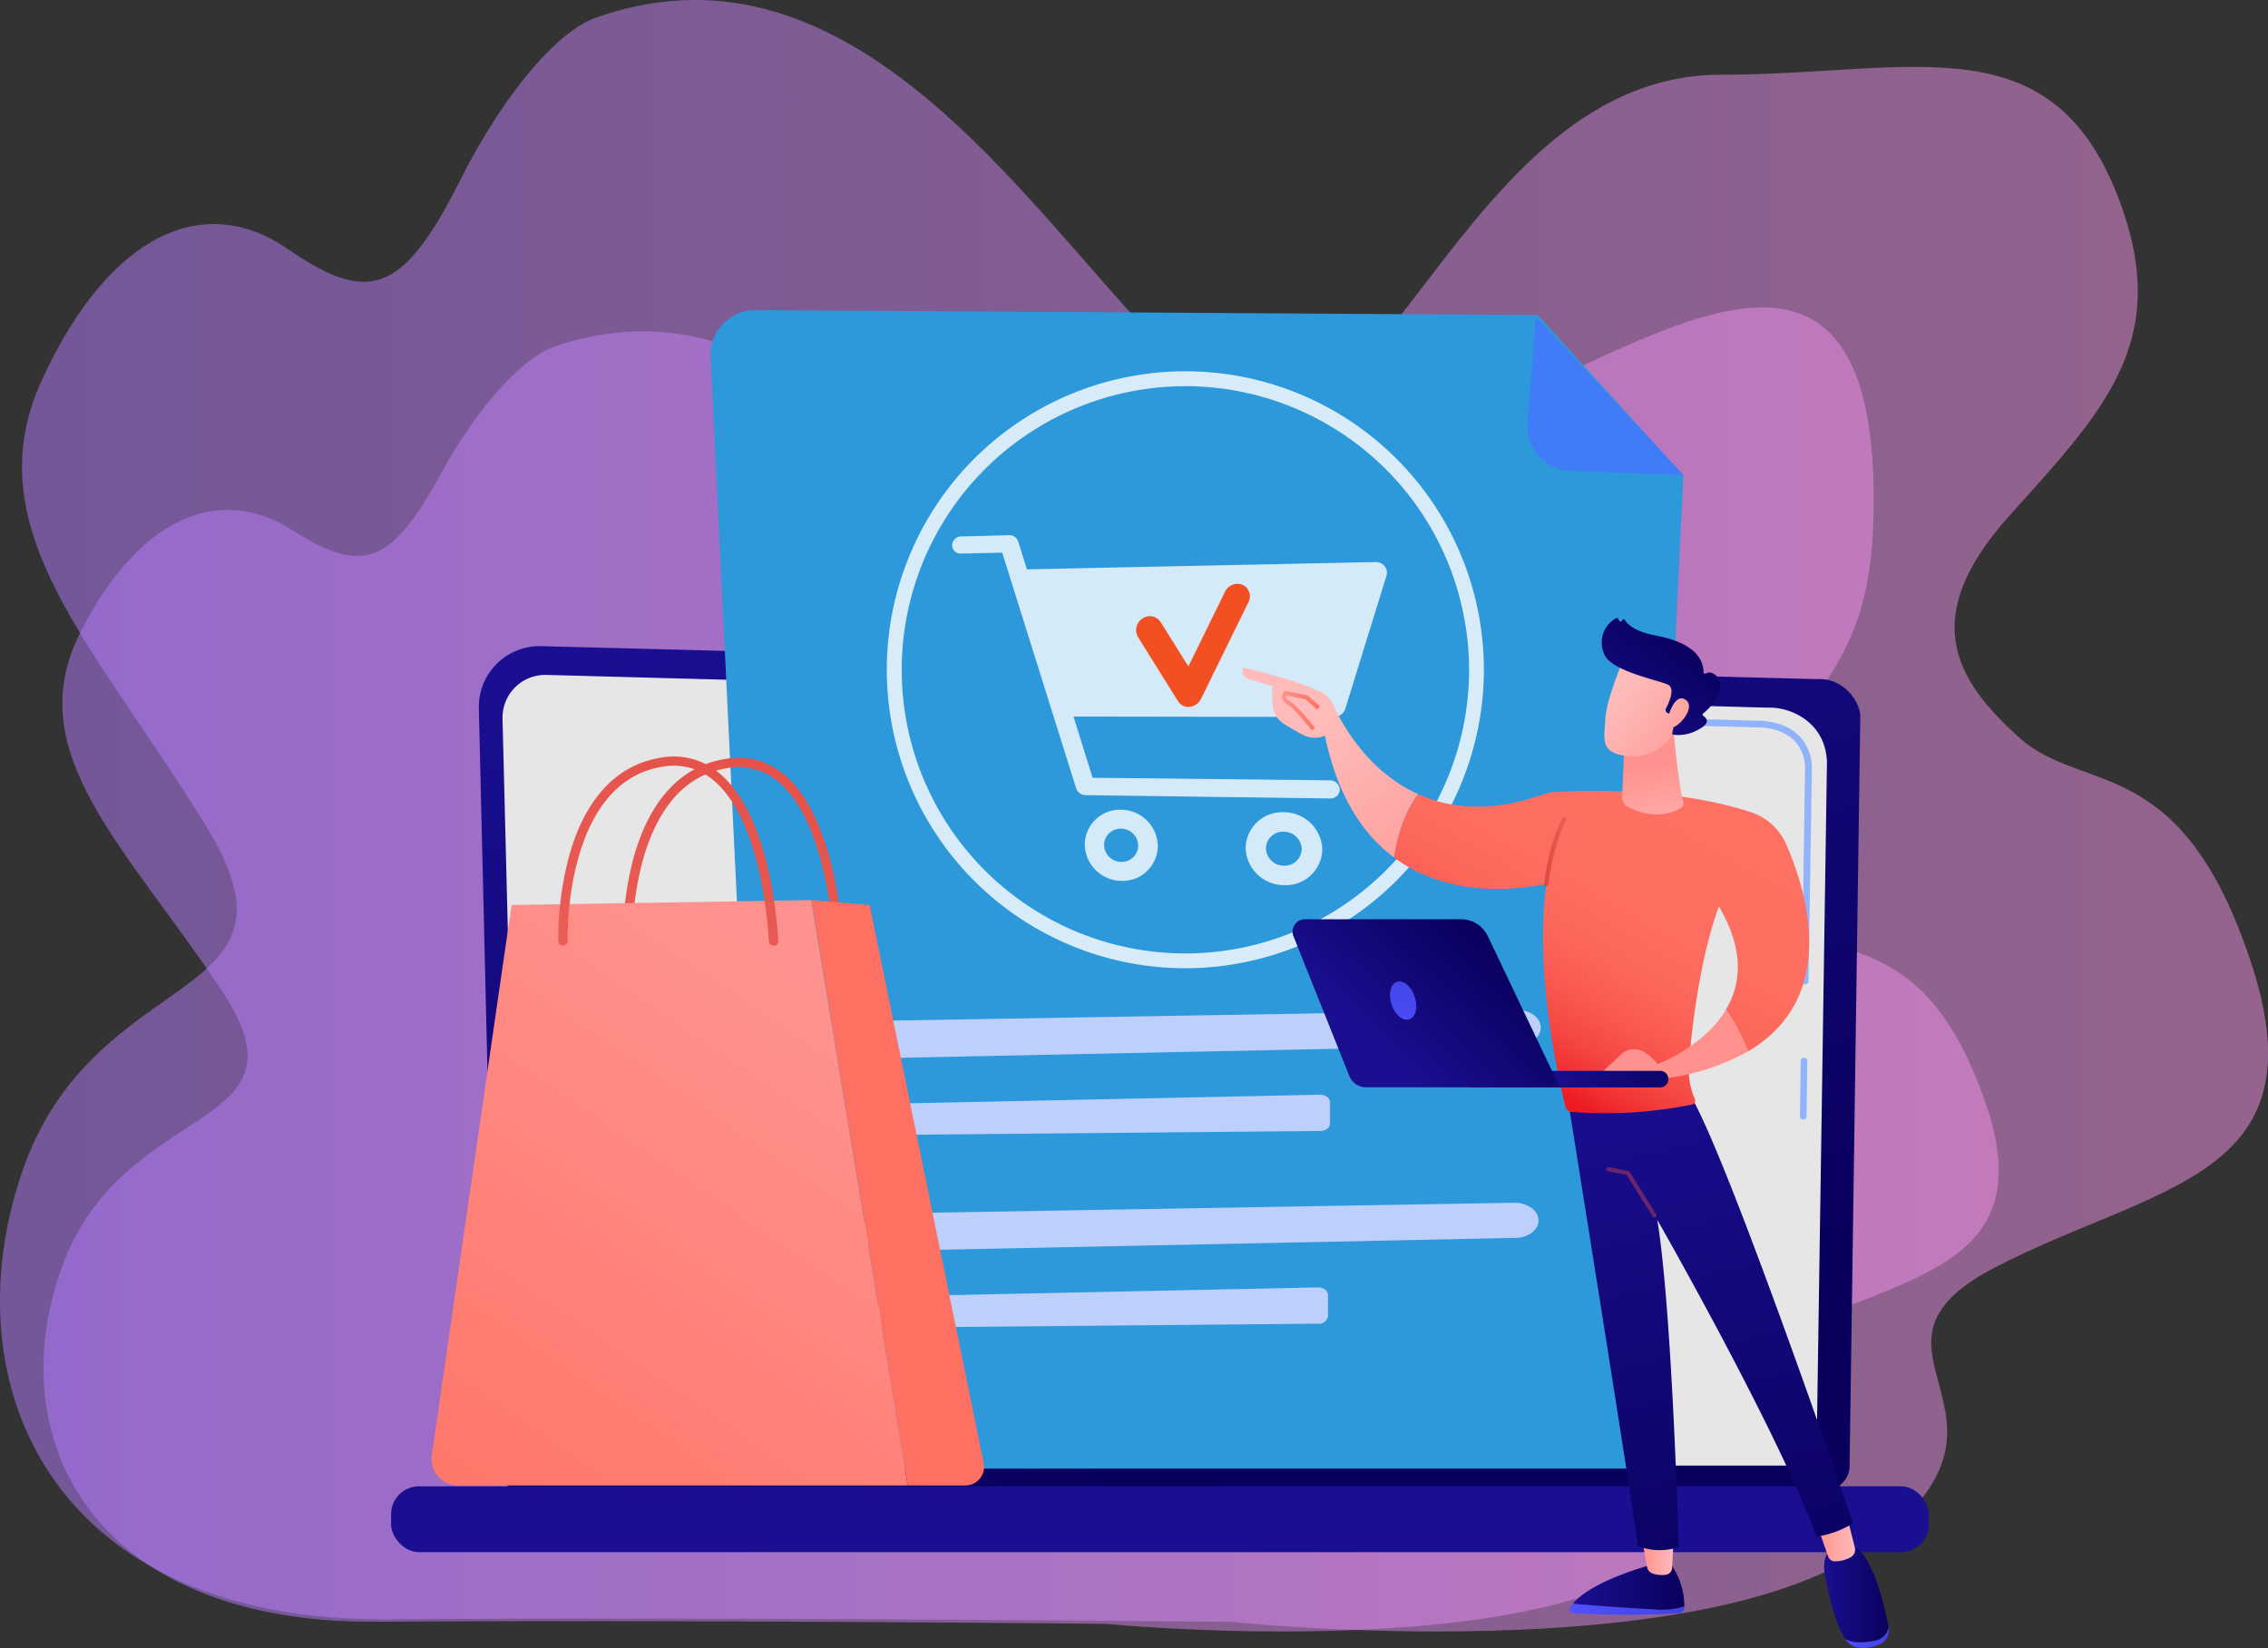
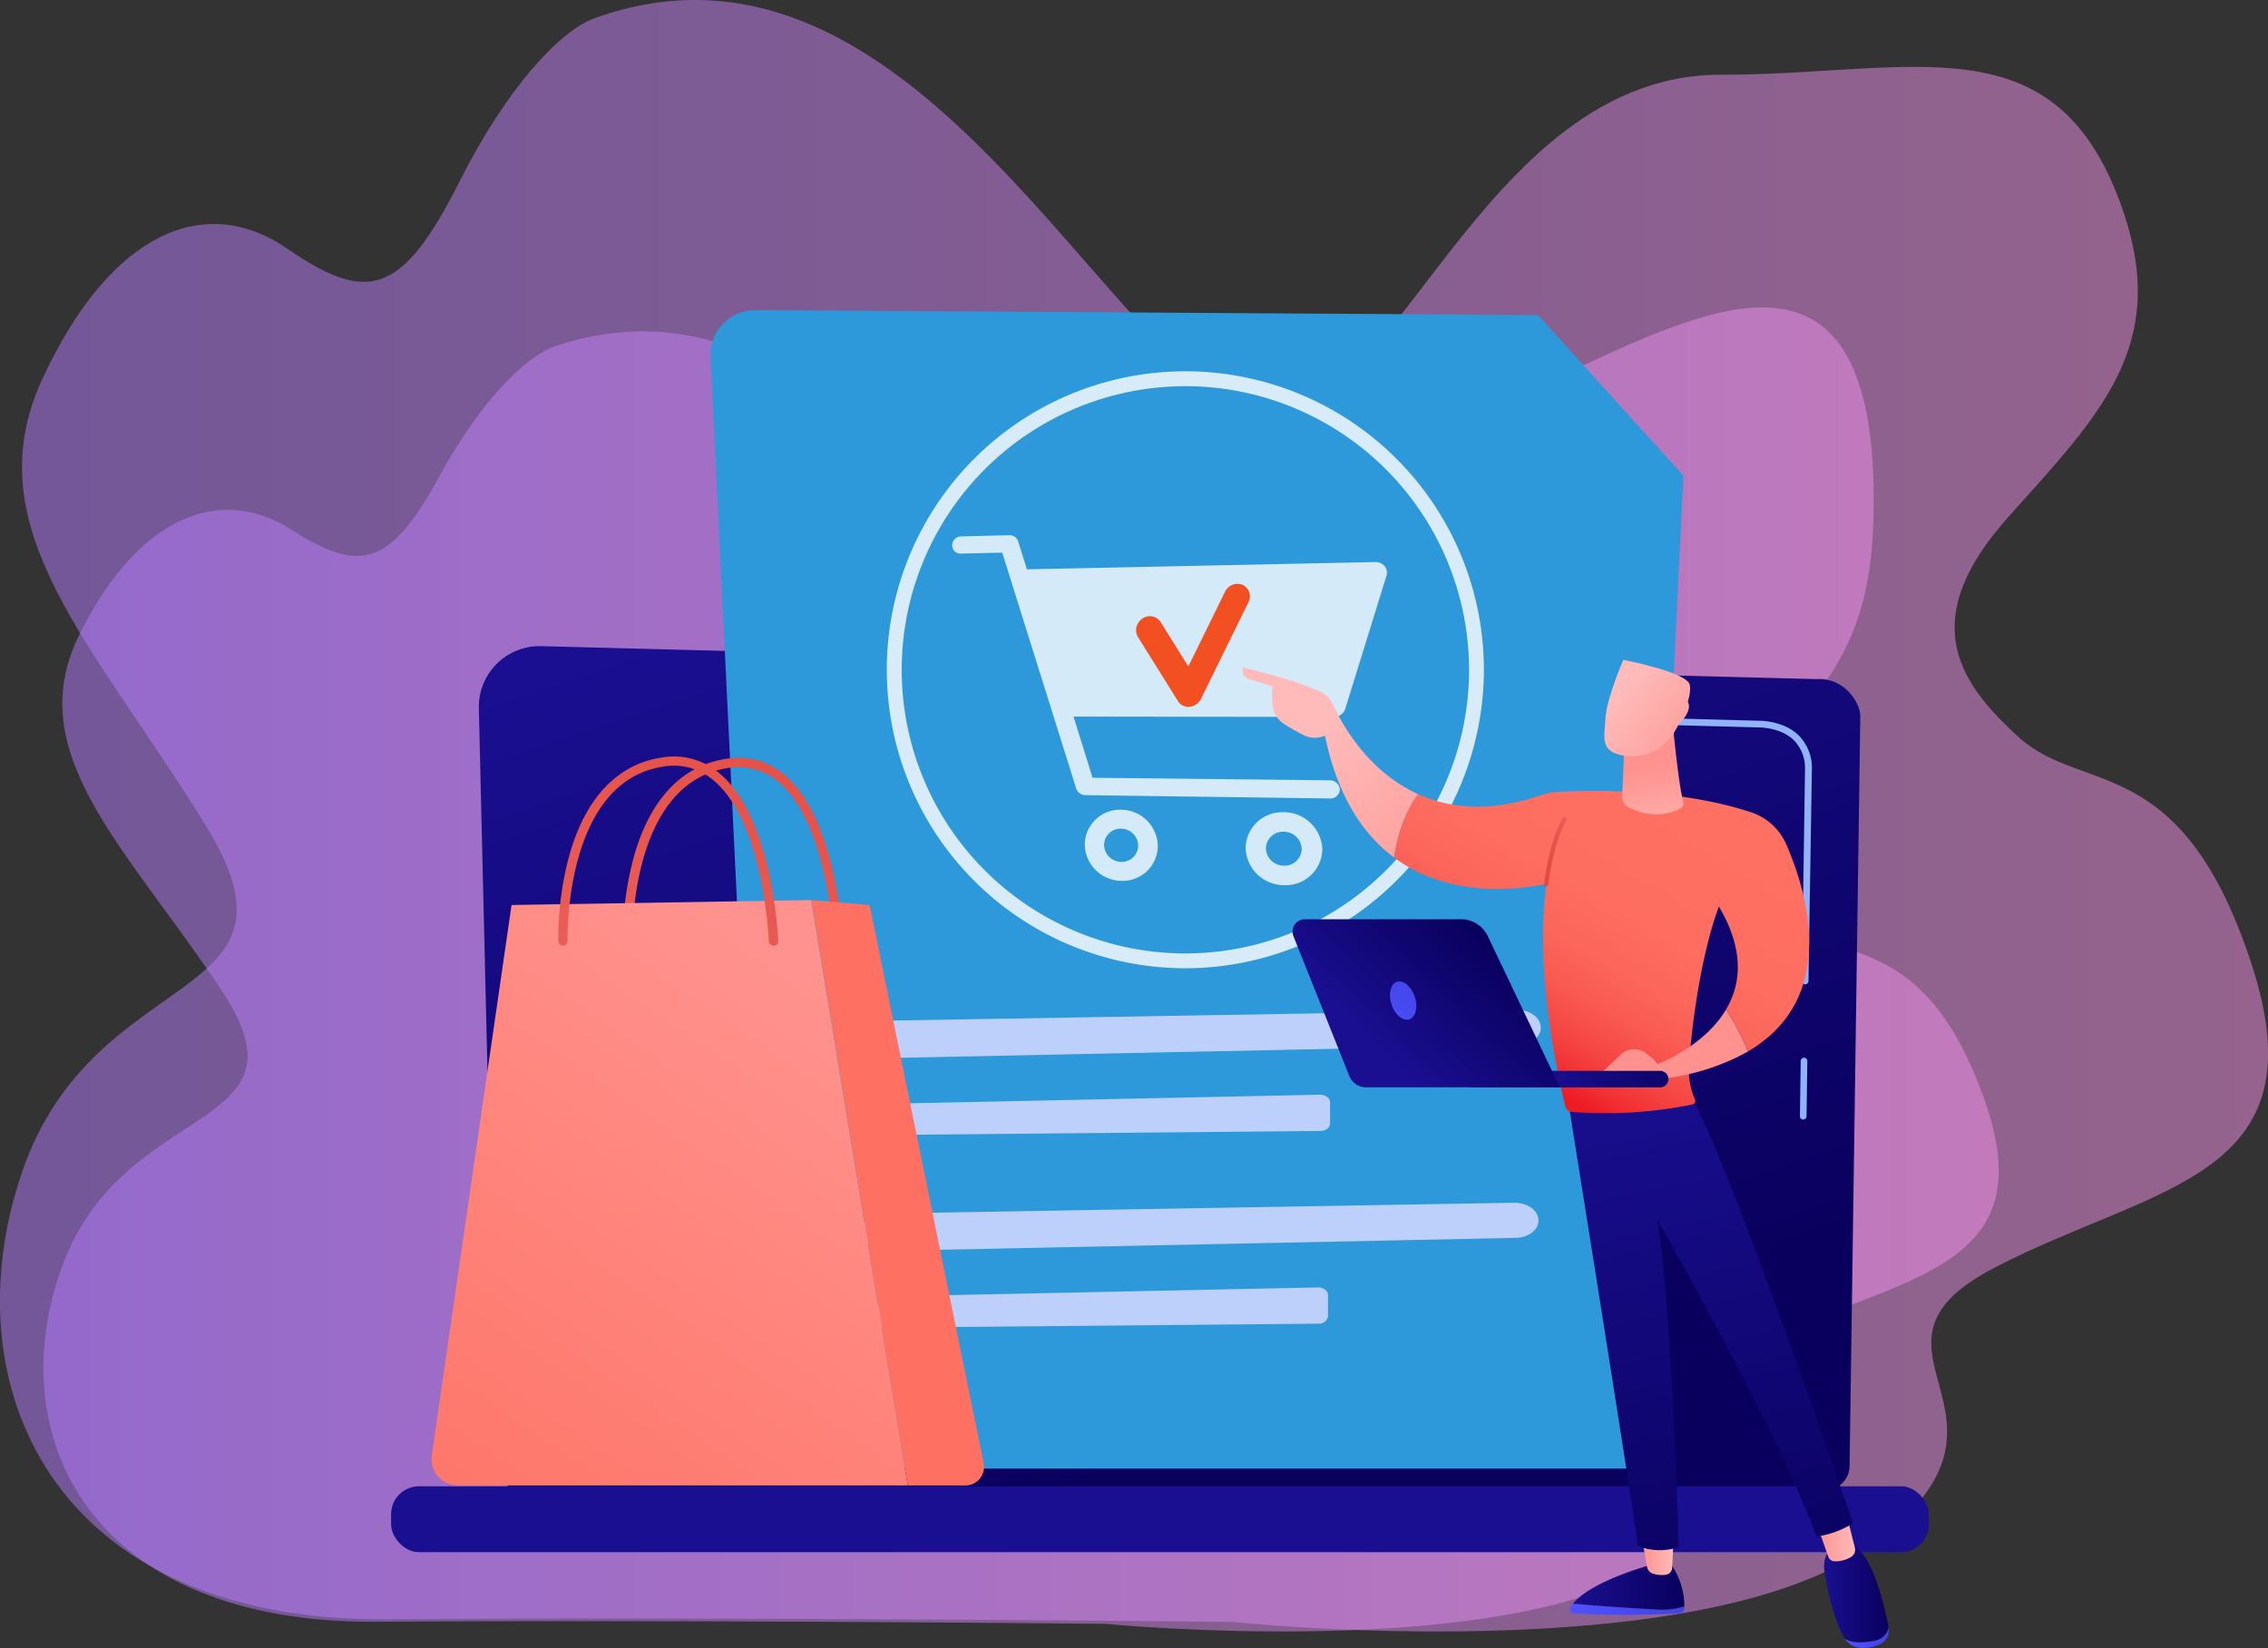
<svg xmlns="http://www.w3.org/2000/svg" xmlns:xlink="http://www.w3.org/1999/xlink" id="Layer_1" data-name="Layer 1" viewBox="0 0 459 333.6">
  <rect x="0" y="0" width="459" height="333.6" fill="#333333" stroke="none" />
  <defs>
    <style>.cls-1,.cls-2{opacity:0.5;}.cls-1{fill:url(#linear-gradient);}.cls-2{fill:url(#linear-gradient-2);}.cls-3{fill:url(#linear-gradient-3);}.cls-4{fill:#e6e6e6;}.cls-5{fill:#91b3fa;}.cls-6{fill:url(#linear-gradient-4);}.cls-7{fill:#2d98da;}.cls-8{fill:#417cf8;}.cls-9{fill:#bdd0fb;}.cls-10{opacity:0.8;}.cls-11,.cls-12{fill:#fff;}.cls-12{opacity:0.81;}.cls-13{fill:#f25022;}.cls-14{fill:url(#linear-gradient-5);}.cls-15{fill:url(#linear-gradient-6);}.cls-16{fill:url(#linear-gradient-7);}.cls-17{fill:url(#linear-gradient-8);}.cls-18{fill:url(#linear-gradient-9);}.cls-19{fill:url(#linear-gradient-10);}.cls-20{fill:url(#linear-gradient-11);}.cls-21{fill:url(#linear-gradient-12);}.cls-22{fill:url(#linear-gradient-13);}.cls-23{fill:url(#linear-gradient-14);}.cls-24{fill:url(#linear-gradient-15);}.cls-25{fill:url(#linear-gradient-16);}.cls-26{fill:url(#linear-gradient-17);}.cls-27{fill:url(#linear-gradient-18);}.cls-28{fill:url(#linear-gradient-19);}.cls-29{fill:url(#linear-gradient-20);}.cls-30{fill:url(#linear-gradient-21);}.cls-31{fill:url(#linear-gradient-22);}.cls-32{fill:url(#linear-gradient-23);}.cls-33{fill:url(#linear-gradient-24);}.cls-34{fill:url(#linear-gradient-25);}.cls-35{fill:url(#linear-gradient-26);}.cls-36{fill:url(#linear-gradient-27);}.cls-37{fill:url(#linear-gradient-28);}</style>
    <linearGradient id="linear-gradient" x1="27.79" y1="206.24" x2="423.46" y2="206.24" gradientUnits="userSpaceOnUse">
      <stop offset="0" stop-color="#b37cff" />
      <stop offset="1" stop-color="#f895e7" />
    </linearGradient>
    <linearGradient id="linear-gradient-2" x1="19" y1="175.13" x2="478" y2="175.13" xlink:href="#linear-gradient" />
    <linearGradient id="linear-gradient-3" x1="-2334.76" y1="299.95" x2="-2272.42" y2="112.91" gradientTransform="matrix(-1, 0, 0, 1, -2054.22, 0)" gradientUnits="userSpaceOnUse">
      <stop offset="0" stop-color="#09005d" />
      <stop offset="1" stop-color="#1a0f91" />
    </linearGradient>
    <linearGradient id="linear-gradient-4" x1="249.91" y1="157.56" x2="253.63" y2="312.61" gradientTransform="translate(507.51 635.08) rotate(-180)" xlink:href="#linear-gradient-3" />
    <linearGradient id="linear-gradient-5" x1="197.01" y1="121.71" x2="154.92" y2="224.67" gradientUnits="userSpaceOnUse">
      <stop offset="0" stop-color="#e1473d" />
      <stop offset="1" stop-color="#e9605a" />
    </linearGradient>
    <linearGradient id="linear-gradient-6" x1="189.13" y1="213.11" x2="101.95" y2="340.87" gradientUnits="userSpaceOnUse">
      <stop offset="0" stop-color="#ff928e" />
      <stop offset="1" stop-color="#fe7062" />
    </linearGradient>
    <linearGradient id="linear-gradient-7" x1="292.79" y1="221.68" x2="228.91" y2="241.97" xlink:href="#linear-gradient-6" />
    <linearGradient id="linear-gradient-8" x1="185.75" y1="117.11" x2="143.67" y2="220.07" xlink:href="#linear-gradient-5" />
    <linearGradient id="linear-gradient-9" x1="-4258.35" y1="335.75" x2="-4235.15" y2="335.75" gradientTransform="matrix(-1, 0, 0, 1, -3898.47, 0)" gradientUnits="userSpaceOnUse">
      <stop offset="0" stop-color="#4042e2" />
      <stop offset="1" stop-color="#4f52ff" />
    </linearGradient>
    <linearGradient id="linear-gradient-10" x1="-4258.35" y1="331.21" x2="-4235.81" y2="331.21" gradientTransform="matrix(-1, 0, 0, 1, -3898.47, 0)" xlink:href="#linear-gradient-3" />
    <linearGradient id="linear-gradient-11" x1="-4256.21" y1="324.86" x2="-4249.67" y2="324.86" gradientTransform="matrix(-1, 0, 0, 1, -3898.47, 0)" gradientUnits="userSpaceOnUse">
      <stop offset="0" stop-color="#febbba" />
      <stop offset="1" stop-color="#ff928e" />
    </linearGradient>
    <linearGradient id="linear-gradient-12" x1="-4299.75" y1="341.51" x2="-4290.86" y2="341.51" xlink:href="#linear-gradient-9" />
    <linearGradient id="linear-gradient-13" x1="-4299.68" y1="332.66" x2="-4286.63" y2="332.66" gradientTransform="matrix(-1, 0, 0, 1, -3898.47, 0)" xlink:href="#linear-gradient-3" />
    <linearGradient id="linear-gradient-14" x1="-4292.9" y1="321.45" x2="-4285.09" y2="321.45" xlink:href="#linear-gradient-11" />
    <linearGradient id="linear-gradient-15" x1="377.17" y1="342.57" x2="350.12" y2="222.32" gradientTransform="matrix(1, 0, 0, 1, 0, 0)" xlink:href="#linear-gradient-3" />
    <linearGradient id="linear-gradient-16" x1="379.65" y1="203.63" x2="339.82" y2="266.01" gradientUnits="userSpaceOnUse">
      <stop offset="0" stop-color="#cb236d" />
      <stop offset="1" stop-color="#4c246d" />
    </linearGradient>
    <linearGradient id="linear-gradient-17" x1="-4185.5" y1="156.99" x2="-4216.43" y2="197.22" xlink:href="#linear-gradient-11" />
    <linearGradient id="linear-gradient-18" x1="356.33" y1="170.76" x2="324.77" y2="225.42" gradientUnits="userSpaceOnUse">
      <stop offset="0" stop-color="#fe7062" />
      <stop offset="0.37" stop-color="#fe6e60" />
      <stop offset="0.56" stop-color="#fc665b" />
      <stop offset="0.7" stop-color="#f95951" />
      <stop offset="0.83" stop-color="#f54643" />
      <stop offset="0.94" stop-color="#f12e31" />
      <stop offset="1" stop-color="#ed1c24" />
    </linearGradient>
    <linearGradient id="linear-gradient-19" x1="331.5" y1="182.44" x2="336.05" y2="182.44" xlink:href="#linear-gradient-5" />
    <linearGradient id="linear-gradient-20" x1="-4254.43" y1="182.99" x2="-4251.05" y2="165.23" xlink:href="#linear-gradient-11" />
    <linearGradient id="linear-gradient-21" x1="-4245.28" y1="150.4" x2="-4264.58" y2="165.17" xlink:href="#linear-gradient-11" />
    <linearGradient id="linear-gradient-22" x1="-4258.87" y1="138.71" x2="-4240.89" y2="161.86" gradientTransform="matrix(-1, 0, 0, 1, -3898.47, 0)" xlink:href="#linear-gradient-3" />
    <linearGradient id="linear-gradient-23" x1="-4247.67" y1="147.27" x2="-4266.98" y2="162.04" xlink:href="#linear-gradient-11" />
    <linearGradient id="linear-gradient-24" x1="278.42" y1="153.82" x2="286.01" y2="153.82" xlink:href="#linear-gradient-6" />
    <linearGradient id="linear-gradient-25" x1="-4236.36" y1="195.61" x2="-4249.87" y2="215.87" xlink:href="#linear-gradient-11" />
    <linearGradient id="linear-gradient-26" x1="-1431.86" y1="286.11" x2="-1462.38" y2="294.47" gradientTransform="translate(1777.57 -136.43) rotate(-2.83)" xlink:href="#linear-gradient-3" />
    <linearGradient id="linear-gradient-27" x1="-1414.09" y1="200.6" x2="-1435.62" y2="223.35" gradientTransform="translate(1734.27)" xlink:href="#linear-gradient-3" />
    <linearGradient id="linear-gradient-28" x1="-1427.15" y1="206.28" x2="-1436.88" y2="220.94" gradientTransform="translate(1728.86 458.73) rotate(18.24)" xlink:href="#linear-gradient-9" />
  </defs>
  <title>1</title>
  <path id="b" class="cls-1" d="M131.58,80c-6.2,2-15.46,11.39-23.59,26.29-10,18.32-15.93,19.92-30.07,10.9s-30.75-3-42.77,21.07,9,42.72,28.56,72S44.25,232,31.63,266.18s5.18,72.57,63.76,72.11,147.33.42,147.33.42S325,346.8,354.9,325.91s-6.89-31.05,21-44.41,56.92-14.26,44.75-48.78-29.42-27.38-40.54-36.61-17.81-19.25-1.91-35.68,20-28.46,20-49.27c0-61.16-39.53-35.26-70.28-22s-59.52,66.74-85.16,53.19S184.34,62.51,131.58,80Z" transform="translate(-19 -10)" />
  <path id="a" class="cls-2" d="M139.4,13.66c-7.19,2.58-17.94,14.3-27.36,33-11.6,23-18.48,25-34.89,13.68S41.48,56.61,27.54,86.78,38,140.39,60.66,177.14,38.1,204.38,23.45,247.3s6,91.07,74,90.5,170.91.52,170.91.52,95.4,10.15,130.14-16.07-8-39,24.32-55.73,66-17.89,51.9-61.21-34.12-34.36-47-45.94-20.67-24.16-2.22-44.78S458,80.08,448.7,52.76c-13.38-39.19-42.18-27.63-81.53-27.63-52.17,0-69.05,83.74-98.79,66.75S200.61-8.29,139.4,13.66Z" transform="translate(-19 -10)" />
  <path class="cls-3" d="M119.56,306.74a4.89,4.89,0,0,0,4.88,4.87h264a4.89,4.89,0,0,0,4.88-4.87L395.49,155c0-2.69-3.16-7.92-8.95-7.53l-258-6.67a12.3,12.3,0,0,0-12.63,12.58Z" transform="translate(-19 -10)" />
-   <path class="cls-4" d="M124.38,302.06a4.63,4.63,0,0,0,4.62,4.61H382.05a4.63,4.63,0,0,0,4.62-4.61l2.07-137.72c-.24-8.28-7.51-11.26-11.91-11.09l-247.26-6.63a8.65,8.65,0,0,0-8.87,8.85Z" transform="translate(-19 -10)" />
  <path class="cls-5" d="M383.93,236.63h0a.66.66,0,0,1-.66-.68l.16-11.17a.69.69,0,0,1,.68-.67h0a.67.67,0,0,1,.66.69L384.61,236A.68.68,0,0,1,383.93,236.63Z" transform="translate(-19 -10)" />
  <path class="cls-5" d="M384.34,209.26h0a.67.67,0,0,1-.67-.68l.63-42.78a8,8,0,0,0-2.3-6c-2.81-2.7-7.29-2.56-7.48-2.56l-79-2.12a.67.67,0,0,1-.66-.69.65.65,0,0,1,.69-.66l79,2.12c.5,0,5.26-.11,8.43,2.93a9.34,9.34,0,0,1,2.71,7L385,208.6A.67.67,0,0,1,384.34,209.26Z" transform="translate(-19 -10)" />
  <rect class="cls-6" x="98.15" y="310.88" width="311.21" height="13.33" rx="5.65" transform="translate(488.51 625.08) rotate(180)" />
  <path class="cls-7" d="M330.26,73.77l-158.34-1a9.07,9.07,0,0,0-9.11,9.52l10.89,225H349.9l9.79-201Z" transform="translate(-19 -10)" />
-   <path class="cls-8" d="M336.84,105.32a9.06,9.06,0,0,1-8.72-9.77l1.7-21.48,29.9,32.08Z" transform="translate(-19 -10)" />
  <path class="cls-9" d="M198.47,216.61c21.95-.35,106.2-1.81,127.48-2.17,2.68-.05,4.89,1.57,4.88,3.58h0c0,1.92-2.05,3.47-4.6,3.52l-127.41,2.64c-2.45,0-4.56-1.3-4.86-3.13l-.08-.46C193.53,218.5,195.66,216.66,198.47,216.61Z" transform="translate(-19 -10)" />
  <path class="cls-9" d="M196.93,239h0a2.26,2.26,0,0,0,1.77.75l87.48-.81c1.1,0,2-.67,2-1.5l0-4.31c0-.86-.94-1.55-2.09-1.53l-85,1.78C197.28,233.41,195,236.5,196.93,239Z" transform="translate(-19 -10)" />
  <path class="cls-9" d="M198,255.65c22-.36,106.21-1.81,127.49-2.18,2.68,0,4.89,1.58,4.87,3.59h0c0,1.91-2,3.47-4.6,3.52l-127.4,2.64c-2.46,0-4.56-1.31-4.87-3.13l-.07-.46C193.11,257.54,195.24,255.69,198,255.65Z" transform="translate(-19 -10)" />
  <path class="cls-9" d="M196.51,278h0a2.22,2.22,0,0,0,1.77.75l87.48-.8a1.82,1.82,0,0,0,2-1.5l0-4.31c0-.86-.94-1.55-2.09-1.53l-85,1.78C196.86,272.45,194.58,275.53,196.51,278Z" transform="translate(-19 -10)" />
  <g class="cls-10">
    <path class="cls-11" d="M299.19,124.57a2.37,2.37,0,0,0-2-.79l-70.36,1.47-1.77-5.64a1.84,1.84,0,0,0-1.83-1.27l-9.66.25a1.82,1.82,0,0,0-1.87,1.78,1.7,1.7,0,0,0,1.87,1.69l8.26-.19L236.8,169.6a2,2,0,0,0,1.87,1.36l49.38.67a1.9,1.9,0,0,0,2.1-1.81,2,2,0,0,0-2.1-1.86l-47.94-.52-3.85-12.39,52.68.08a2.43,2.43,0,0,0,2.33-1.68l8.32-26.89A2.09,2.09,0,0,0,299.19,124.57Z" transform="translate(-19 -10)" />
    <path class="cls-11" d="M245.89,173.91a7.12,7.12,0,0,0-7.35,7.05,7.49,7.49,0,0,0,7.35,7.35,7.12,7.12,0,0,0,7.43-7A7.49,7.49,0,0,0,245.89,173.91Zm0,10.56a3.49,3.49,0,0,1-3.44-3.43,3.32,3.32,0,0,1,3.44-3.29,3.49,3.49,0,0,1,3.46,3.43A3.33,3.33,0,0,1,245.89,184.47Z" transform="translate(-19 -10)" />
    <path class="cls-11" d="M278.81,174.42a7.39,7.39,0,0,0-7.72,7.22,7.78,7.78,0,0,0,7.72,7.54,7.4,7.4,0,0,0,7.8-7.22A7.78,7.78,0,0,0,278.81,174.42Zm0,10.82a3.62,3.62,0,0,1-3.61-3.52,3.44,3.44,0,0,1,3.61-3.36,3.62,3.62,0,0,1,3.63,3.51A3.45,3.45,0,0,1,278.81,185.24Z" transform="translate(-19 -10)" />
  </g>
  <path class="cls-12" d="M258.9,206a60.42,60.42,0,1,1,60.41-60.41A60.48,60.48,0,0,1,258.9,206Zm0-117.82a57.41,57.41,0,1,0,57.41,57.41A57.47,57.47,0,0,0,258.9,88.17Z" transform="translate(-19 -10)" />
  <path class="cls-13" d="M259.69,153.1a2.48,2.48,0,0,1-2.28-1.15l-8.11-13a2.78,2.78,0,0,1,.92-3.74,2.58,2.58,0,0,1,3.66.69l5.62,9,7.42-15.11a2.8,2.8,0,0,1,3.58-1.4,2.57,2.57,0,0,1,1.16,3.52l-9.59,19.55a2.91,2.91,0,0,1-2.28,1.61Z" transform="translate(-19 -10)" />
  <path class="cls-14" d="M146,201.66a1,1,0,0,1-.94-.91,64.51,64.51,0,0,1,2.17-17.13c3.22-11.68,9.67-18.61,18.67-20a14.16,14.16,0,0,1,11.68,3.09c10.89,8.95,11.92,33,12,34a.94.94,0,1,1-1.88.08c0-.25-1-24.2-11.28-32.62a12.39,12.39,0,0,0-10.19-2.69c-20,3.15-19.26,34.92-19.25,35.24a.94.94,0,0,1-.91,1Z" transform="translate(-19 -10)" />
  <path class="cls-15" d="M106.39,304.52,122.53,193.2l60.64-1L202.72,310.7H111.64A5.36,5.36,0,0,1,106.39,304.52Z" transform="translate(-19 -10)" />
  <path class="cls-16" d="M195,193.2l-11.78-1L202.72,310.7h11.69a3.78,3.78,0,0,0,3.66-4.57Z" transform="translate(-19 -10)" />
  <path class="cls-17" d="M175.53,201.4a.94.94,0,0,1-.94-.9c0-.24-1-24.2-11.28-32.61a12.36,12.36,0,0,0-10.19-2.69c-20,3.14-19.26,34.92-19.25,35.24a.94.94,0,0,1-1.88.05,64.51,64.51,0,0,1,2.17-17.13c3.22-11.68,9.67-18.6,18.67-20a14.2,14.2,0,0,1,11.68,3.1c10.89,8.95,11.92,33,12,34a.94.94,0,0,1-.9,1Z" transform="translate(-19 -10)" />
  <path class="cls-18" d="M337.34,334.63c4,.35,10.87.9,16.3,1.14a15.52,15.52,0,0,0,6.24-.61c0,.12,0,.24,0,.35a1.13,1.13,0,0,1-1.07,1.06,191,191,0,0,1-21.35,0,.81.81,0,0,1-.66-1.2A7.67,7.67,0,0,1,337.34,334.63Z" transform="translate(-19 -10)" />
  <path class="cls-19" d="M353.64,335.77c-5.43-.24-12.33-.79-16.3-1.14,3.9-4.79,16.3-8,16.3-8h3.51a14.8,14.8,0,0,1,2.73,8.55A15.52,15.52,0,0,1,353.64,335.77Z" transform="translate(-19 -10)" />
  <path class="cls-20" d="M357.74,320.89l-.33,6.49a1.48,1.48,0,0,1-1.27,1.39,5.78,5.78,0,0,1-2.63-.22,1.77,1.77,0,0,1-1.18-1.35l-1.13-6.31Z" transform="translate(-19 -10)" />
  <path class="cls-21" d="M398.38,342.11a3.42,3.42,0,0,0,2.83-2.7v0a3.09,3.09,0,0,1-1.51,3.3,7.89,7.89,0,0,1-4.18.85,3.86,3.86,0,0,1-3.13-1.87v0C393.68,342.53,395.51,342.63,398.38,342.11Z" transform="translate(-19 -10)" />
  <path class="cls-22" d="M390.26,322.89h2.88c4.4-.12,7.17,11.88,8.07,16.52a3.42,3.42,0,0,1-2.83,2.7c-2.87.52-4.7.42-6-.41-2.38-4-3.56-10-4.12-13.41C387.62,324.36,390.26,322.89,390.26,322.89Z" transform="translate(-19 -10)" />
  <path class="cls-23" d="M392.77,316.87l1.61,6.38a1.74,1.74,0,0,1-.9,2,6.15,6.15,0,0,1-3.32.8,1.43,1.43,0,0,1-1.18-1l-2.36-6.71Z" transform="translate(-19 -10)" />
  <path class="cls-24" d="M336.36,232.86s14.33,89.59,14.09,90.08a11.93,11.93,0,0,0,8.28.23s-1.3-47.89-4.33-66.25c0,0,24.45,42.8,32.22,64.13a19.4,19.4,0,0,0,7.41-2.69s-26.34-77.05-33.37-87.31Z" transform="translate(-19 -10)" />
-   <path class="cls-25" d="M353.82,256.45a.46.46,0,0,0,.23-.06.42.42,0,0,0,.13-.59l-5.35-8.55a.45.45,0,0,0-.28-.19l-3.94-.79a.42.42,0,1,0-.17.83l3.76.75,5.26,8.4A.42.42,0,0,0,353.82,256.45Z" transform="translate(-19 -10)" />
  <path class="cls-26" d="M270.59,145.14s9.67,2.13,15.56,4.85a5.4,5.4,0,0,1,2.63,2.64c1.76,3.86,7,13.52,17.23,18.13-1.47,2-3.84,6-4.87,12.83-6.13-4.56-11.43-12.18-14-24.68a5,5,0,0,1-4.34-.12c-1.28-.62-2.75-1.5-3.86-2.19a5,5,0,0,1-2.24-3,17.49,17.49,0,0,1-.17-4.66l-5-1.54A1.77,1.77,0,0,1,270.59,145.14Z" transform="translate(-19 -10)" />
  <path class="cls-27" d="M301.14,183.59c1-6.82,3.4-10.88,4.87-12.83,6.34,2.87,14.58,3.78,25.09.14a11.4,11.4,0,0,1,3-.59c5.59-.33,24-.92,39.26,4.11a11.84,11.84,0,0,1,7.15,6.51c4.12,9.46,10.8,31-7.74,41.9a45.44,45.44,0,0,0-4.47-8.47c3-5,3.87-11.91-1.43-20.86-3.86,10.43-5.67,25.64-6.05,32.38a14.41,14.41,0,0,0,1.13,6.48l.1.22a.77.77,0,0,1-.54,1A88,88,0,0,1,337,235.07a1.33,1.33,0,0,1-1.19-1c-5.08-21.39-5.09-36-3.85-45.19C327.2,189.92,312.68,192.18,301.14,183.59Z" transform="translate(-19 -10)" />
  <path class="cls-28" d="M331.92,189.43a.42.42,0,0,0,.42-.36c1.19-9,3.62-12.94,3.64-13a.42.42,0,0,0-.13-.59.43.43,0,0,0-.58.13c-.1.17-2.55,4.1-3.77,13.31a.42.42,0,0,0,.37.48Z" transform="translate(-19 -10)" />
  <path class="cls-29" d="M357.67,157.86s1.06,11.16,2,14.46a1.14,1.14,0,0,1-.53,1.29c-1.58.9-5.36,2.37-10.54-.17a2.34,2.34,0,0,1-1.3-2.21l.45-10.78Z" transform="translate(-19 -10)" />
  <path class="cls-30" d="M347.52,143.58s-3.38,7.75-3.61,11.82-1.1,6.72,3.61,7.54,8.67-1.53,10.82-5.58c0,0,3.36-6.25,2.61-8.81S347.52,143.58,347.52,143.58Z" transform="translate(-19 -10)" />
-   <path class="cls-31" d="M356.73,154.44l-.27-.12a.64.64,0,0,1-.31-.89c.66-1.28,2-4.22.28-4.9-2.15-.89-10.69-2.63-12.53-5.65a5.64,5.64,0,0,1,2.16-7.74.32.32,0,0,1,.42.14l.2.37a.32.32,0,0,0,.59-.06.31.31,0,0,1,.57-.08c.57.9,2.1,2.37,6.18,3.13,5.81,1.07,9.65,3.42,9.75,7.43a.31.31,0,0,0,.49.26c.43-.26,1.12-.38,2,.39,1.6,1.34.95,4.82-2.55,7.68a.31.31,0,0,0,0,.51c.64.42,1.58,1.4-.87,2.71a8.26,8.26,0,0,1-5.15,1.12.32.32,0,0,1-.26-.38l.78-3.53a.32.32,0,0,0-.31-.39Z" transform="translate(-19 -10)" />
  <path class="cls-32" d="M356.58,155.18s1.29-5,3.51-3.56-1.15,5.55-2.94,5.74Z" transform="translate(-19 -10)" />
-   <path class="cls-33" d="M284.59,157.76a.44.44,0,0,0,.27-.09.43.43,0,0,0,.06-.6c-.36-.45-3.61-4.42-4.86-5.12-.45-.26-.72-.53-.78-.77a.65.65,0,0,1,.05-.4l3.82.76,2.16,1.86a.42.42,0,0,0,.59-.05.41.41,0,0,0,0-.59l-2.24-1.93a.4.4,0,0,0-.2-.09l-4.22-.85a.42.42,0,0,0-.43.18,1.64,1.64,0,0,0-.32,1.3,2.16,2.16,0,0,0,1.2,1.31c.94.53,3.65,3.74,4.62,4.92A.39.39,0,0,0,284.59,157.76Z" transform="translate(-19 -10)" />
  <path class="cls-34" d="M356.75,228.19l-14.93.19,5.23-4.92a3.89,3.89,0,0,1,4.77-.45,11.49,11.49,0,0,1,2.66,2.37s9.31-3.4,13.82-11a45.44,45.44,0,0,1,4.47,8.47A46.41,46.41,0,0,1,356.75,228.19Z" transform="translate(-19 -10)" />
  <path class="cls-35" d="M355.14,230.12h-.09l-37.88,0a1.68,1.68,0,1,1,0-3.35l37.89,0a1.68,1.68,0,0,1,.08,3.35Z" transform="translate(-19 -10)" />
  <path class="cls-36" d="M283.11,196.08h31.55a6,6,0,0,1,5.44,3.42l14.58,30.6H295.47a3.64,3.64,0,0,1-3.39-2.29l-11.32-28.32A2.5,2.5,0,0,1,283.11,196.08Z" transform="translate(-19 -10)" />
  <ellipse class="cls-37" cx="302.97" cy="212.53" rx="2.48" ry="4" transform="translate(-70.3 95.52) rotate(-18.24)" />
</svg>